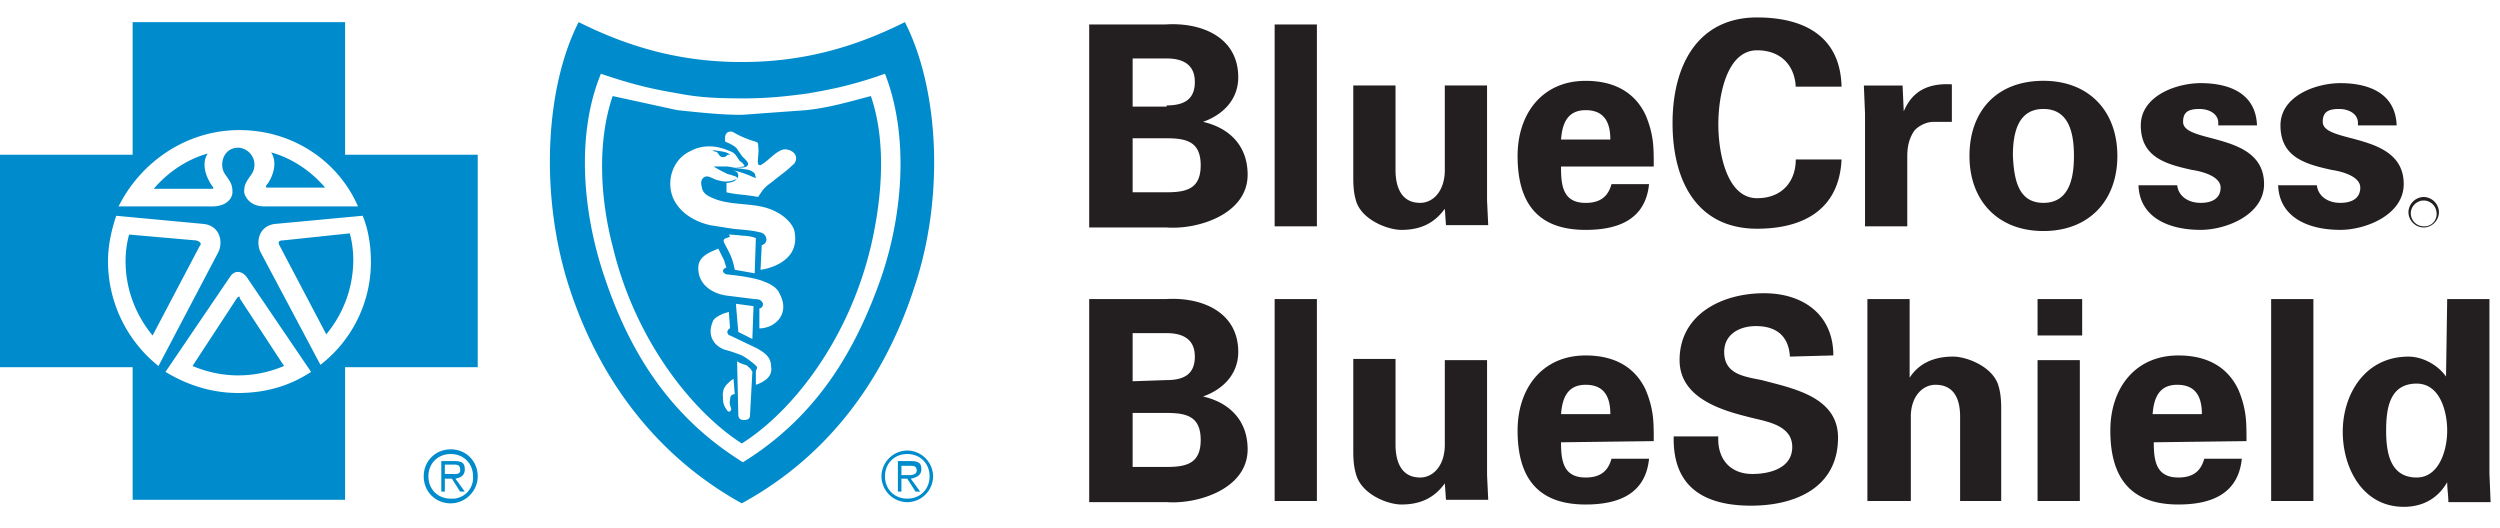
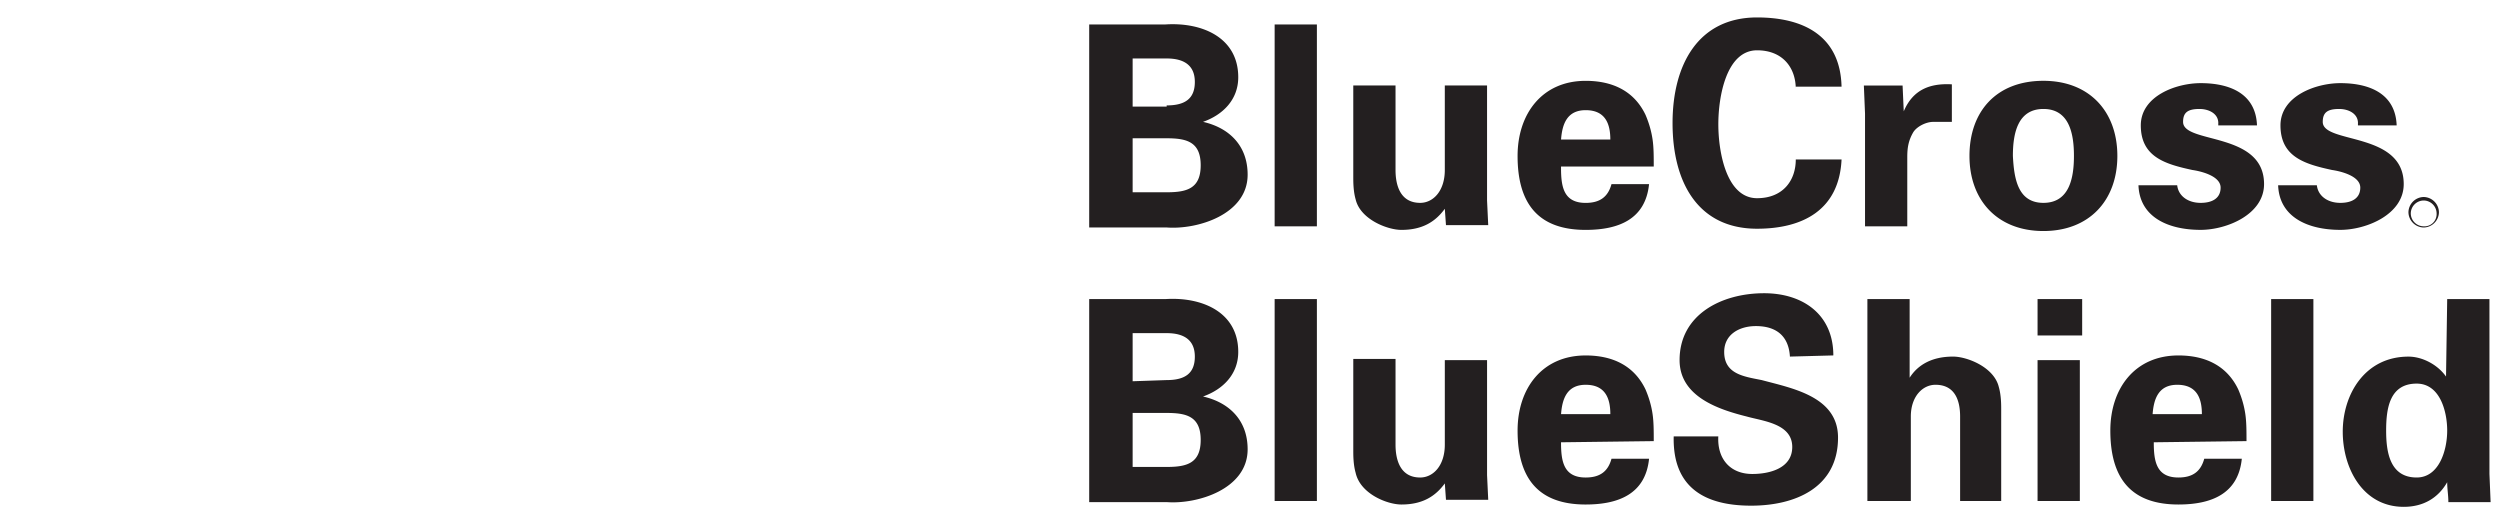
<svg xmlns="http://www.w3.org/2000/svg" width="90" height="19" fill-rule="evenodd">
  <path d="M87.253 7.092a.56.56 0 00-.549.549.56.56 0 00.549.549.56.56 0 00.549-.549.56.56 0 00-.549-.549zm0 1.056a.47.47 0 01-.465-.465.47.47 0 01.465-.465.47.47 0 01.465.465.44.44 0 01-.465.465zM87 17.19c.803 0 1.099-.972 1.099-1.69 0-.676-.254-1.69-1.099-1.69-.972 0-1.099.887-1.099 1.69 0 .761.127 1.69 1.099 1.69zm1.099-6.423h1.521v6.296l.042 1.014h-1.521c0-.254-.042-.465-.042-.718-.338.592-.887.887-1.563.887-1.479 0-2.197-1.394-2.197-2.704 0-1.352.803-2.704 2.366-2.704.507 0 1.056.296 1.352.718l.042-2.789zm-6.338 7.268h1.521v-7.268h-1.521v7.268zm-2.493-3.127c0-.549-.169-1.056-.887-1.056-.676 0-.845.507-.887 1.056h1.775zm-1.732 1.014c0 .676.085 1.268.887 1.268.507 0 .803-.211.93-.676h1.352c-.127 1.268-1.099 1.648-2.282 1.648-1.732 0-2.451-.972-2.451-2.662 0-1.521.887-2.704 2.451-2.704.93 0 1.732.338 2.155 1.225.127.296.211.592.254.887s.042.634.042.972l-3.338.042zm-4.184 2.113h1.522v-5.07h-1.522v5.07zm0-5.958h1.606v-1.31h-1.606v1.31zm-6.126 5.958v-7.268h1.521v2.831c.296-.465.803-.761 1.563-.761.507 0 1.479.38 1.648 1.099.085.296.085.634.085.803v3.296h-1.479v-3.042c0-.549-.169-1.141-.887-1.141-.465 0-.887.423-.887 1.141v3.042h-1.563zm-2.789-5.197c-.042-.718-.465-1.099-1.225-1.099-.592 0-1.141.296-1.141.93 0 .803.718.887 1.352 1.014 1.099.296 2.746.592 2.746 2.07 0 1.817-1.563 2.451-3.127 2.451-1.648 0-2.831-.634-2.789-2.493h1.606c-.042.803.423 1.352 1.225 1.352.634 0 1.437-.211 1.437-.972 0-.845-1.056-.93-1.648-1.099-1.014-.254-2.408-.718-2.408-2.028 0-1.648 1.521-2.408 3.042-2.408 1.394 0 2.493.761 2.493 2.239l-1.563.042zm-6.465 2.07c0-.549-.169-1.056-.887-1.056-.676 0-.845.507-.887 1.056h1.775zm-1.775 1.014c0 .676.085 1.268.887 1.268.507 0 .803-.211.93-.676h1.352c-.127 1.268-1.099 1.648-2.282 1.648-1.732 0-2.451-.972-2.451-2.662 0-1.521.887-2.704 2.451-2.704.93 0 1.732.338 2.155 1.225.127.296.211.592.254.887s.042.634.042.972l-3.338.042zm-4.183 1.479c-.338.465-.803.761-1.563.761-.507 0-1.479-.38-1.648-1.141-.085-.296-.085-.634-.085-.803v-3.296h1.521v3.085c0 .549.169 1.183.887 1.183.465 0 .887-.423.887-1.183v-3.042h1.521v4.141l.042.887h-1.521l-.042-.592zm-6.127.634h1.521v-7.268h-1.521v7.268zM42 16.81c.718 0 1.225-.127 1.225-.972s-.507-.972-1.225-.972h-1.225v1.944H42zm0-3.127c.676 0 1.014-.254 1.014-.845s-.38-.845-1.014-.845h-1.225v1.732L42 13.683zm-2.789 4.352v-7.268h2.746c1.31-.085 2.62.465 2.62 1.901 0 .803-.549 1.352-1.268 1.606.93.211 1.606.845 1.606 1.901 0 1.437-1.817 1.986-2.915 1.901h-2.789v-.042zM84.887 4.43c0-.338-.338-.507-.676-.507-.423 0-.592.127-.592.465 0 .803 2.915.338 2.915 2.239 0 1.099-1.352 1.648-2.282 1.648-1.183 0-2.197-.465-2.239-1.606h1.394c.042.38.38.634.845.634.423 0 .718-.169.718-.549 0-.423-.718-.592-1.014-.634-.972-.211-1.859-.465-1.859-1.606 0-1.056 1.268-1.521 2.155-1.521 1.056 0 1.986.38 2.028 1.521h-1.394V4.43zm-5.028 0c0-.338-.338-.507-.676-.507-.423 0-.592.127-.592.465 0 .803 2.915.338 2.915 2.239 0 1.099-1.352 1.648-2.282 1.648-1.183 0-2.197-.465-2.239-1.606h1.394c.042.38.38.634.845.634.423 0 .718-.169.718-.549 0-.423-.718-.592-1.014-.634-.972-.211-1.859-.465-1.859-1.606 0-1.056 1.268-1.521 2.155-1.521 1.056 0 1.986.38 2.028 1.521h-1.394V4.43zm-6.296 2.873c.93 0 1.099-.887 1.099-1.69s-.169-1.69-1.099-1.69-1.099.887-1.099 1.69c.042.803.169 1.69 1.099 1.69zm0 1.014c-1.648 0-2.662-1.099-2.662-2.704s.972-2.704 2.662-2.704c1.648 0 2.662 1.099 2.662 2.704s-1.014 2.704-2.662 2.704zm-5.07-5.239l.042.93c.338-.803.972-1.014 1.732-.972v1.352h-.676c-.254 0-.592.169-.718.38-.169.296-.211.549-.211.887v2.493h-1.521V4.092l-.042-1.014h1.394zm-3.845.127c0-.761-.465-1.394-1.394-1.394-1.099 0-1.394 1.648-1.394 2.662s.296 2.662 1.394 2.662c.93 0 1.394-.634 1.394-1.394h1.648c-.085 1.817-1.394 2.493-3.042 2.493-2.113 0-3.042-1.648-3.042-3.803 0-2.113.93-3.803 3.042-3.803 1.69 0 3 .676 3.042 2.493h-1.648v.085zm-6.676 1.817c0-.549-.169-1.056-.887-1.056-.676 0-.845.507-.887 1.056h1.775zm-1.775 1.014c0 .676.085 1.268.887 1.268.507 0 .803-.211.93-.676h1.352c-.127 1.268-1.099 1.648-2.282 1.648-1.732 0-2.451-.972-2.451-2.662 0-1.521.887-2.704 2.451-2.704.93 0 1.732.338 2.155 1.225.127.296.211.592.254.887s.042.634.042.972h-3.338v.042zm-4.183 1.479c-.338.465-.803.761-1.563.761-.507 0-1.479-.38-1.648-1.099-.085-.296-.085-.634-.085-.803V3.077h1.521V6.12c0 .549.169 1.183.887 1.183.465 0 .887-.423.887-1.183V3.077h1.521v4.141l.042.887h-1.521l-.042-.592zm-6.127.634h1.521V.88h-1.521v7.268zM42 6.922c.718 0 1.225-.127 1.225-.972s-.507-.972-1.225-.972h-1.225v1.944H42zm0-3.127c.676 0 1.014-.254 1.014-.845s-.38-.845-1.014-.845h-1.225v1.732H42v-.042zm-2.789 4.352V.88h2.746c1.31-.085 2.62.465 2.62 1.901 0 .803-.549 1.352-1.268 1.606.93.211 1.606.845 1.606 1.901 0 1.437-1.817 1.986-2.915 1.901h-2.789v-.042z" fill="#231f20" />
-   <path d="M26.028 5.655c.085 0 .127-.042.169-.085h.085c-.127-.127-.423-.127-.634-.169.085.085.127.042.169.085.085.085.085.169.211.169zm6.634 11.451h-.211v-.338h.296c.127 0 .254 0 .254.169s-.211.169-.338.169zm.507-.211c0-.211-.085-.296-.38-.296h-.465v1.099h.127v-.465h.211l.296.465h.169l-.338-.465c.211-.042.38-.127.38-.338zm-.507 1.056c-.465 0-.803-.338-.803-.803s.338-.803.803-.803.803.338.803.803-.338.803-.803.803zm0-1.732a.94.94 0 00-.93.93.94.94 0 00.93.93.94.94 0 00.93-.93.94.94 0 00-.93-.93zM28.648 5.782c-.042.127-.085.127-.169.211-.169.169-.423.338-.676.549-.169.127-.296.211-.423.423-.042.042-.085.127-.085.127-.423-.085-.803-.085-1.141-.169v-.338s.38 0 .423-.254c0 0 0-.085-.042-.127a.388.388 0 00-.147-.071c.274.05.549.165.823.282a.97.97 0 00-.042-.169.45.45 0 00-.211-.127c-.169-.042-.634-.085-.634-.085h.38c.085 0 .211-.042.211-.085.042-.042 0-.127-.085-.211l-.127-.127c-.042-.085-.127-.169-.169-.254-.085-.127-.423-.254-.423-.254s-.042-.211.042-.296c.042-.085.211-.085.254-.042a3.53 3.53 0 00.803.338c.085.042.085.042.085.169.042.211-.042.507 0 .634 0 .042.085.042.085.042.296-.169.465-.423.761-.549.211-.085.592.085.507.38zm-1.268 3.93l.042-.887c.169-.042.211-.211.127-.338-.042-.085-.169-.127-.211-.127-.338-.085-.634-.085-.972-.127l-.803-.127c-.549-.127-1.056-.423-1.31-.93-.296-.634-.042-1.437.592-1.732.465-.254.972-.211 1.437 0 .169.042.254.211.338.338.042.042.127.085.169.169.042.042-.042.042-.042.042a1.21 1.21 0 01-.549 0h-.507c.127.085.296.169.465.254.085.042.169.042.254.085.042 0 .127.042.127.085s-.085.042-.169.085a.87.87 0 01-.465 0c-.254-.042-.38-.211-.549-.127-.127.085-.127.211-.085.38.042.254.296.338.507.423.718.254 1.521.085 2.197.465.254.127.592.423.634.718.211 1.183-1.225 1.352-1.225 1.352zm-1.141-1.268s.127 0 .507.042c.254 0 .465.085.465.085l-.042 1.268-.718-.127c-.085-.465-.211-.634-.38-.972-.042-.085 0-.127 0-.127.042-.042.211-.085.211-.085l-.042-.085zm1.944 2.746c-.042.211-.169.38-.38.507s-.465.127-.465.127v-.718s.042 0 .085-.042.042-.085.042-.127-.042-.085-.085-.127c-.085-.042-.169-.042-.211-.042l-1.014-.127c-.592-.085-1.056-.465-1.014-1.056.042-.38.423-.507.718-.634l.211.423c.042.169.085.254.085.254s-.127.042-.127.127.127.127.169.127c.423.042 1.014.127 1.31.254.211.085.38.169.507.338.169.296.211.507.169.718zm-1.69-.254l.634.085-.042 1.183-.507-.254-.085-1.014zm1.056 2.746c-.169.127-.338.169-.338.169v-.507s.042-.042.042-.127c-.042-.085-.38-.338-.549-.423a5.39 5.39 0 00-.634-.211c-.423-.169-.592-.549-.423-.972.042-.169.254-.254.338-.296s.254-.085.254-.085l.042.592s-.042 0-.085.085.042.169.085.169l.972.465c.38.211.507.38.507.676.042.211-.085.38-.211.465zM27 14.951c0 .085-.042.169-.211.169-.127 0-.211-.042-.211-.211l-.042-1.901a1.1 1.1 0 00.296.127c.042 0 .127.085.211.169 0 .042.042.042.042.085L27 14.951zm-.718-.549c-.042.169.042.254.042.338-.042.127-.127.085-.169 0a.63.63 0 01-.127-.423c-.042-.338.127-.465.211-.549s.169-.127.169-.127l.042.549c-.085 0-.169.042-.169.211zm2.746-10.437l-2.324.169c-.761 0-1.521-.085-2.324-.169l-2.324-.507c-.549 1.606-.465 3.634 0 5.408.803 3.38 2.873 5.958 4.648 7.099 1.817-1.141 3.845-3.718 4.648-7.099.423-1.817.549-3.803 0-5.408-.803.211-1.521.423-2.324.507zm2.704 6c-.93 2.662-2.324 5.028-4.986 6.676-2.662-1.648-4.099-4.014-4.986-6.676-.803-2.366-1.014-5.155-.127-7.31 1.352.465 2.113.592 2.831.718.676.127 1.268.169 2.282.169.972 0 1.606-.085 2.282-.169.718-.127 1.521-.254 2.831-.718.845 2.155.676 4.944-.127 7.31zm.845-9.169c-1.859.93-3.718 1.437-5.873 1.437S22.69 1.725 20.831.796c-1.225 2.408-1.394 6.296-.338 9.549 1.014 3.127 3 6 6.211 7.775 3.254-1.775 5.197-4.648 6.211-7.775 1.099-3.254.887-7.141-.338-9.549zM11.746 12.035a4.193 4.193 0 00.972-2.662c0-.338-.042-.676-.127-.972l-2.408.254c-.169 0-.169.085-.127.169l1.69 3.211zM7.479 5.528c-.761.211-1.437.676-1.944 1.268h2.113c.042 0 .042-.042 0-.085-.211-.296-.423-.803-.169-1.183zm2.282-.042c.254.38.042.93-.169 1.183-.042.042 0 .085 0 .085h2.113c-.507-.592-1.183-1.056-1.944-1.268zm3.127 1.944h-3.38c-.465 0-.676-.296-.718-.507 0-.254.042-.338.254-.634a.613.613 0 00-.465-.972c-.549 0-.718.634-.465.972.211.296.254.38.254.634 0 .211-.211.507-.718.507H4.27c.8-1.606 2.448-2.747 4.35-2.747s3.549 1.099 4.268 2.746zm.465 1.986a4.684 4.684 0 01-1.817 3.718L9.38 9.077c-.169-.338-.085-.93.507-1.014l3.169-.296c.211.507.296 1.099.296 1.648zm-4.775 4.732c-.972 0-1.859-.296-2.62-.761l2.324-3.423c.169-.254.423-.211.592 0l2.324 3.423c-.761.507-1.648.761-2.62.761zm-4.69-4.732c0-.592.127-1.141.296-1.648l3.169.296c.592.085.676.676.507 1.014l-2.155 4.099a4.83 4.83 0 01-1.817-3.761zm8.535-8.62H4.775V5.57H0v7.648h4.775v4.775h7.648v-4.775h4.775V5.57h-4.775V.796zM7.056 8.655l-2.408-.211a3.585 3.585 0 00-.127.972c0 1.014.38 1.944.972 2.662l1.69-3.211c.085-.085.042-.169-.127-.211zm9.169 8.408h-.211v-.338h.296c.127 0 .254 0 .254.169.042.211-.211.169-.338.169zm.507-.169c0-.211-.085-.296-.38-.296h-.465v1.099h.127v-.465h.254l.296.465h.169l-.338-.465c.211-.042.338-.127.338-.338zM8.62 10.683c-.042 0-.042 0-.085.042L6.93 13.176c.507.211 1.056.338 1.648.338s1.141-.127 1.648-.338L8.62 10.725c.042-.042 0-.042 0-.042zm7.606 7.268c-.465 0-.803-.338-.803-.803s.338-.803.803-.803.803.338.803.803a.75.75 0 01-.803.803zm0-1.775c-.549 0-.972.423-.972.972s.423.972.972.972c.507 0 .972-.423.972-.972s-.423-.972-.972-.972z" fill="#008bcc" />
</svg>